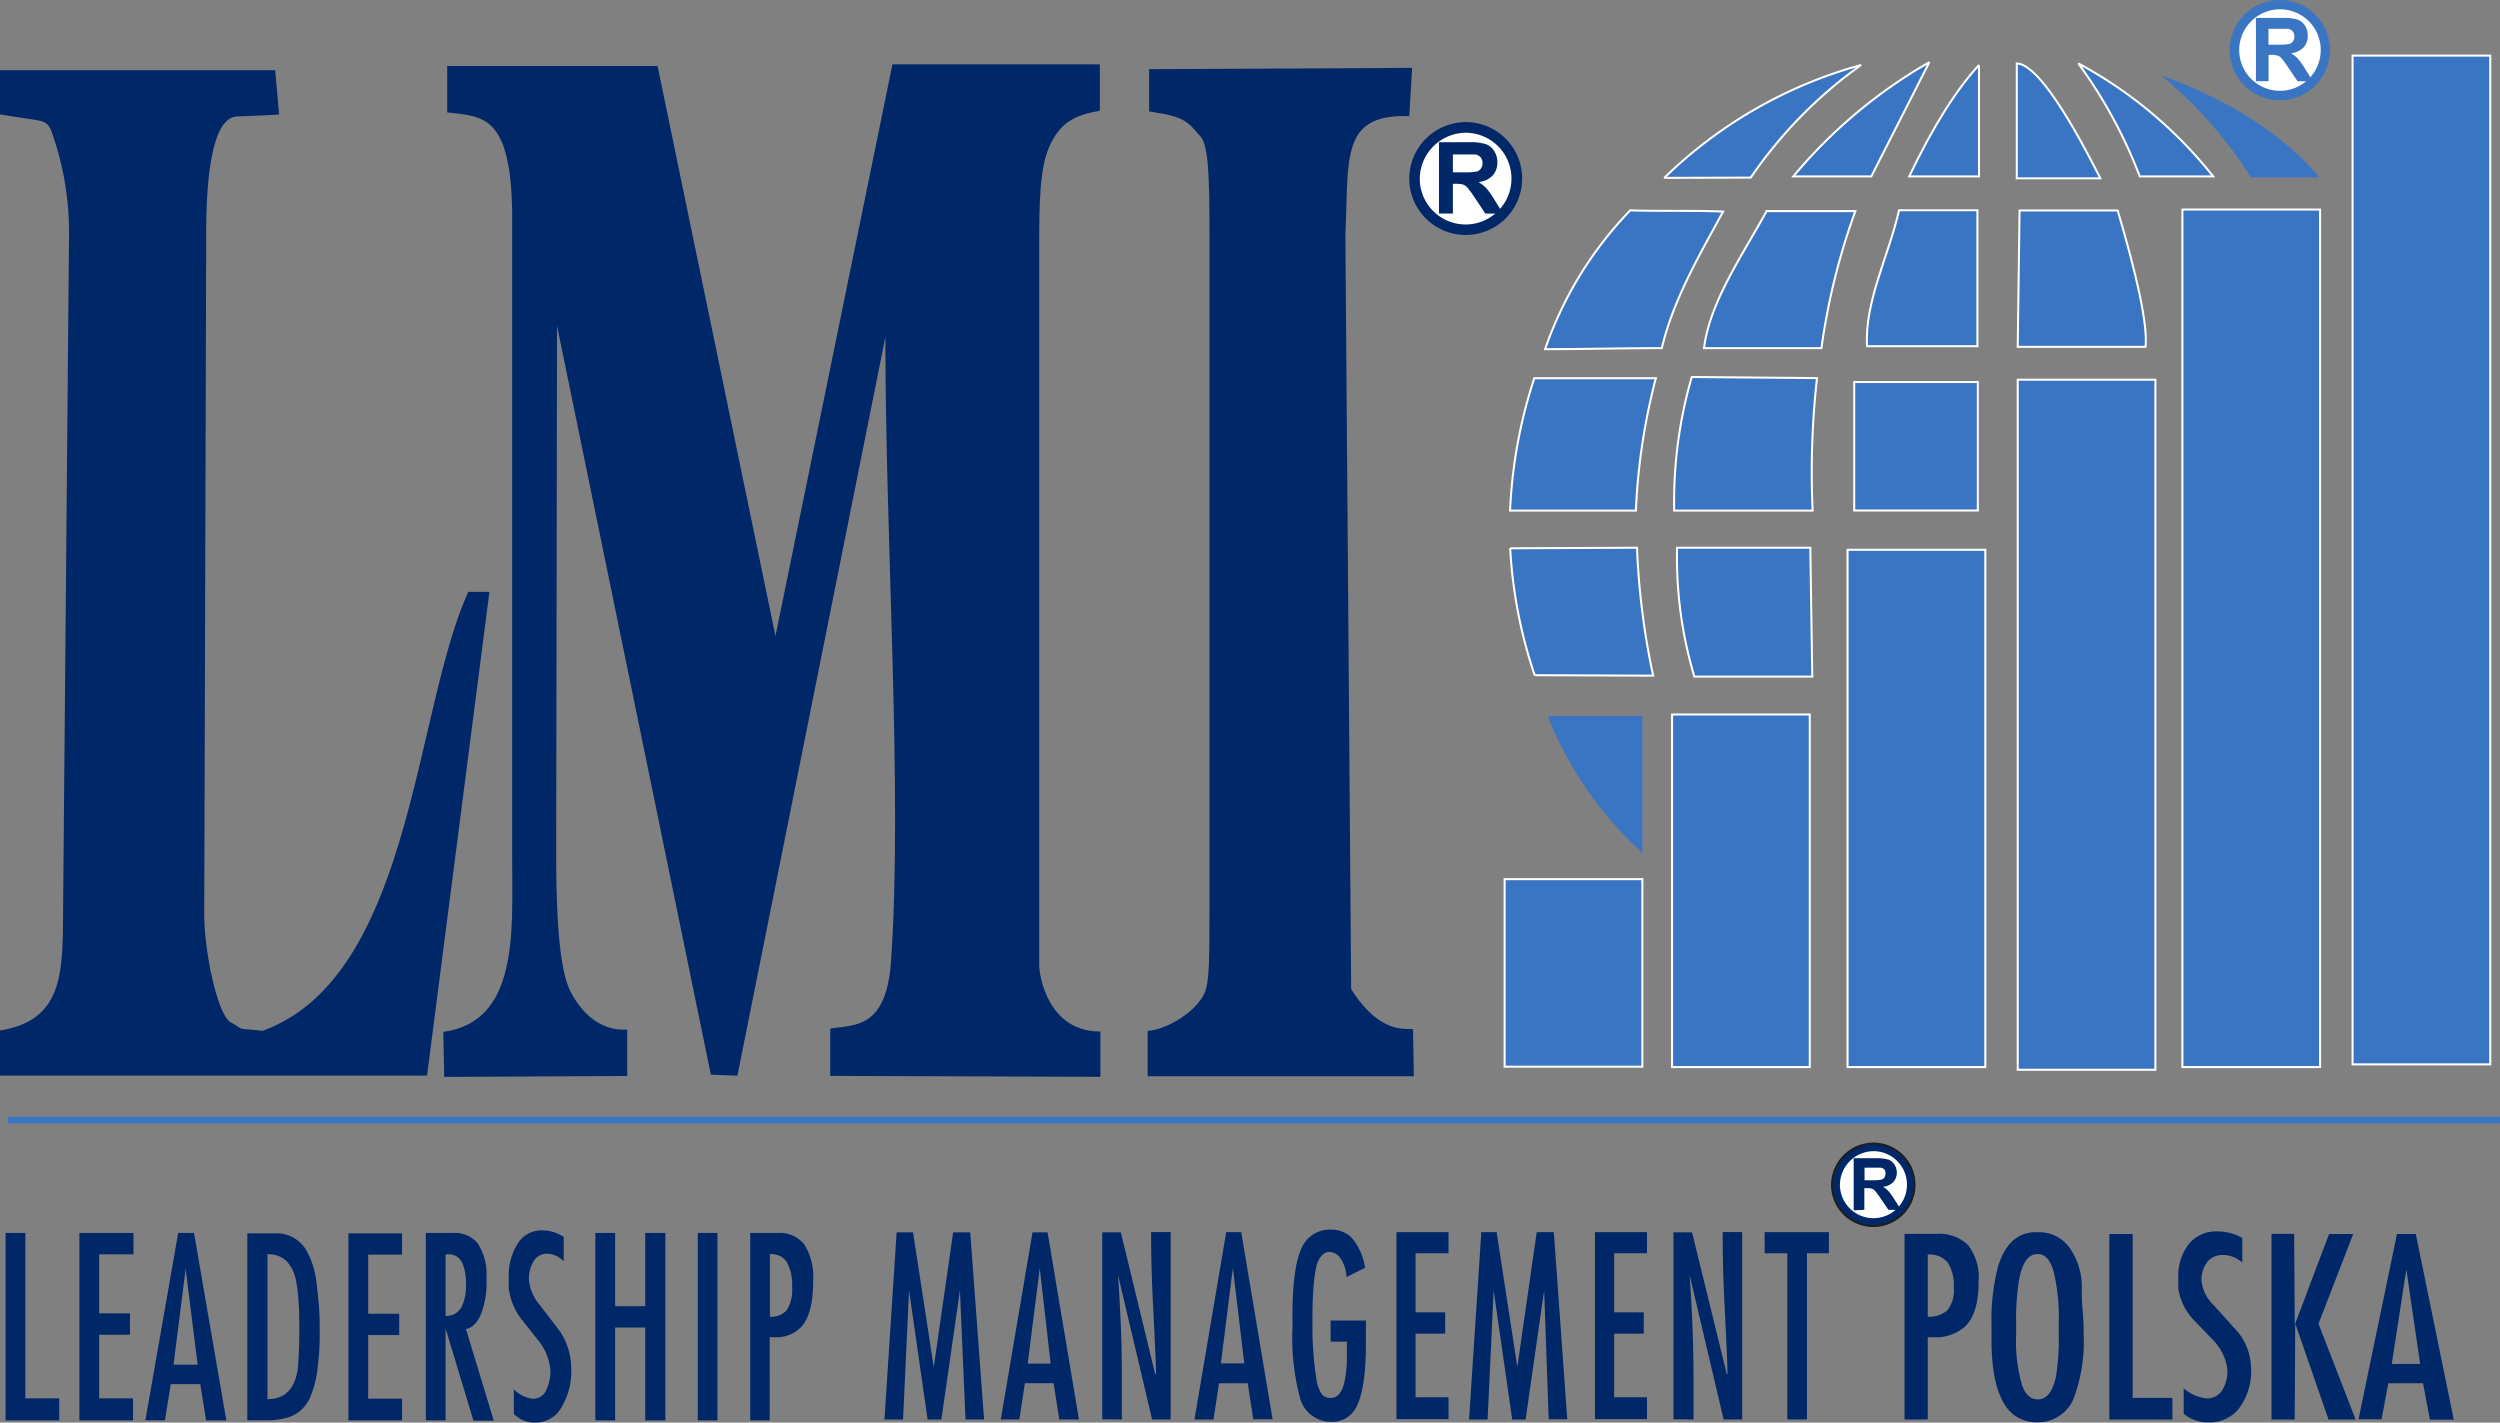
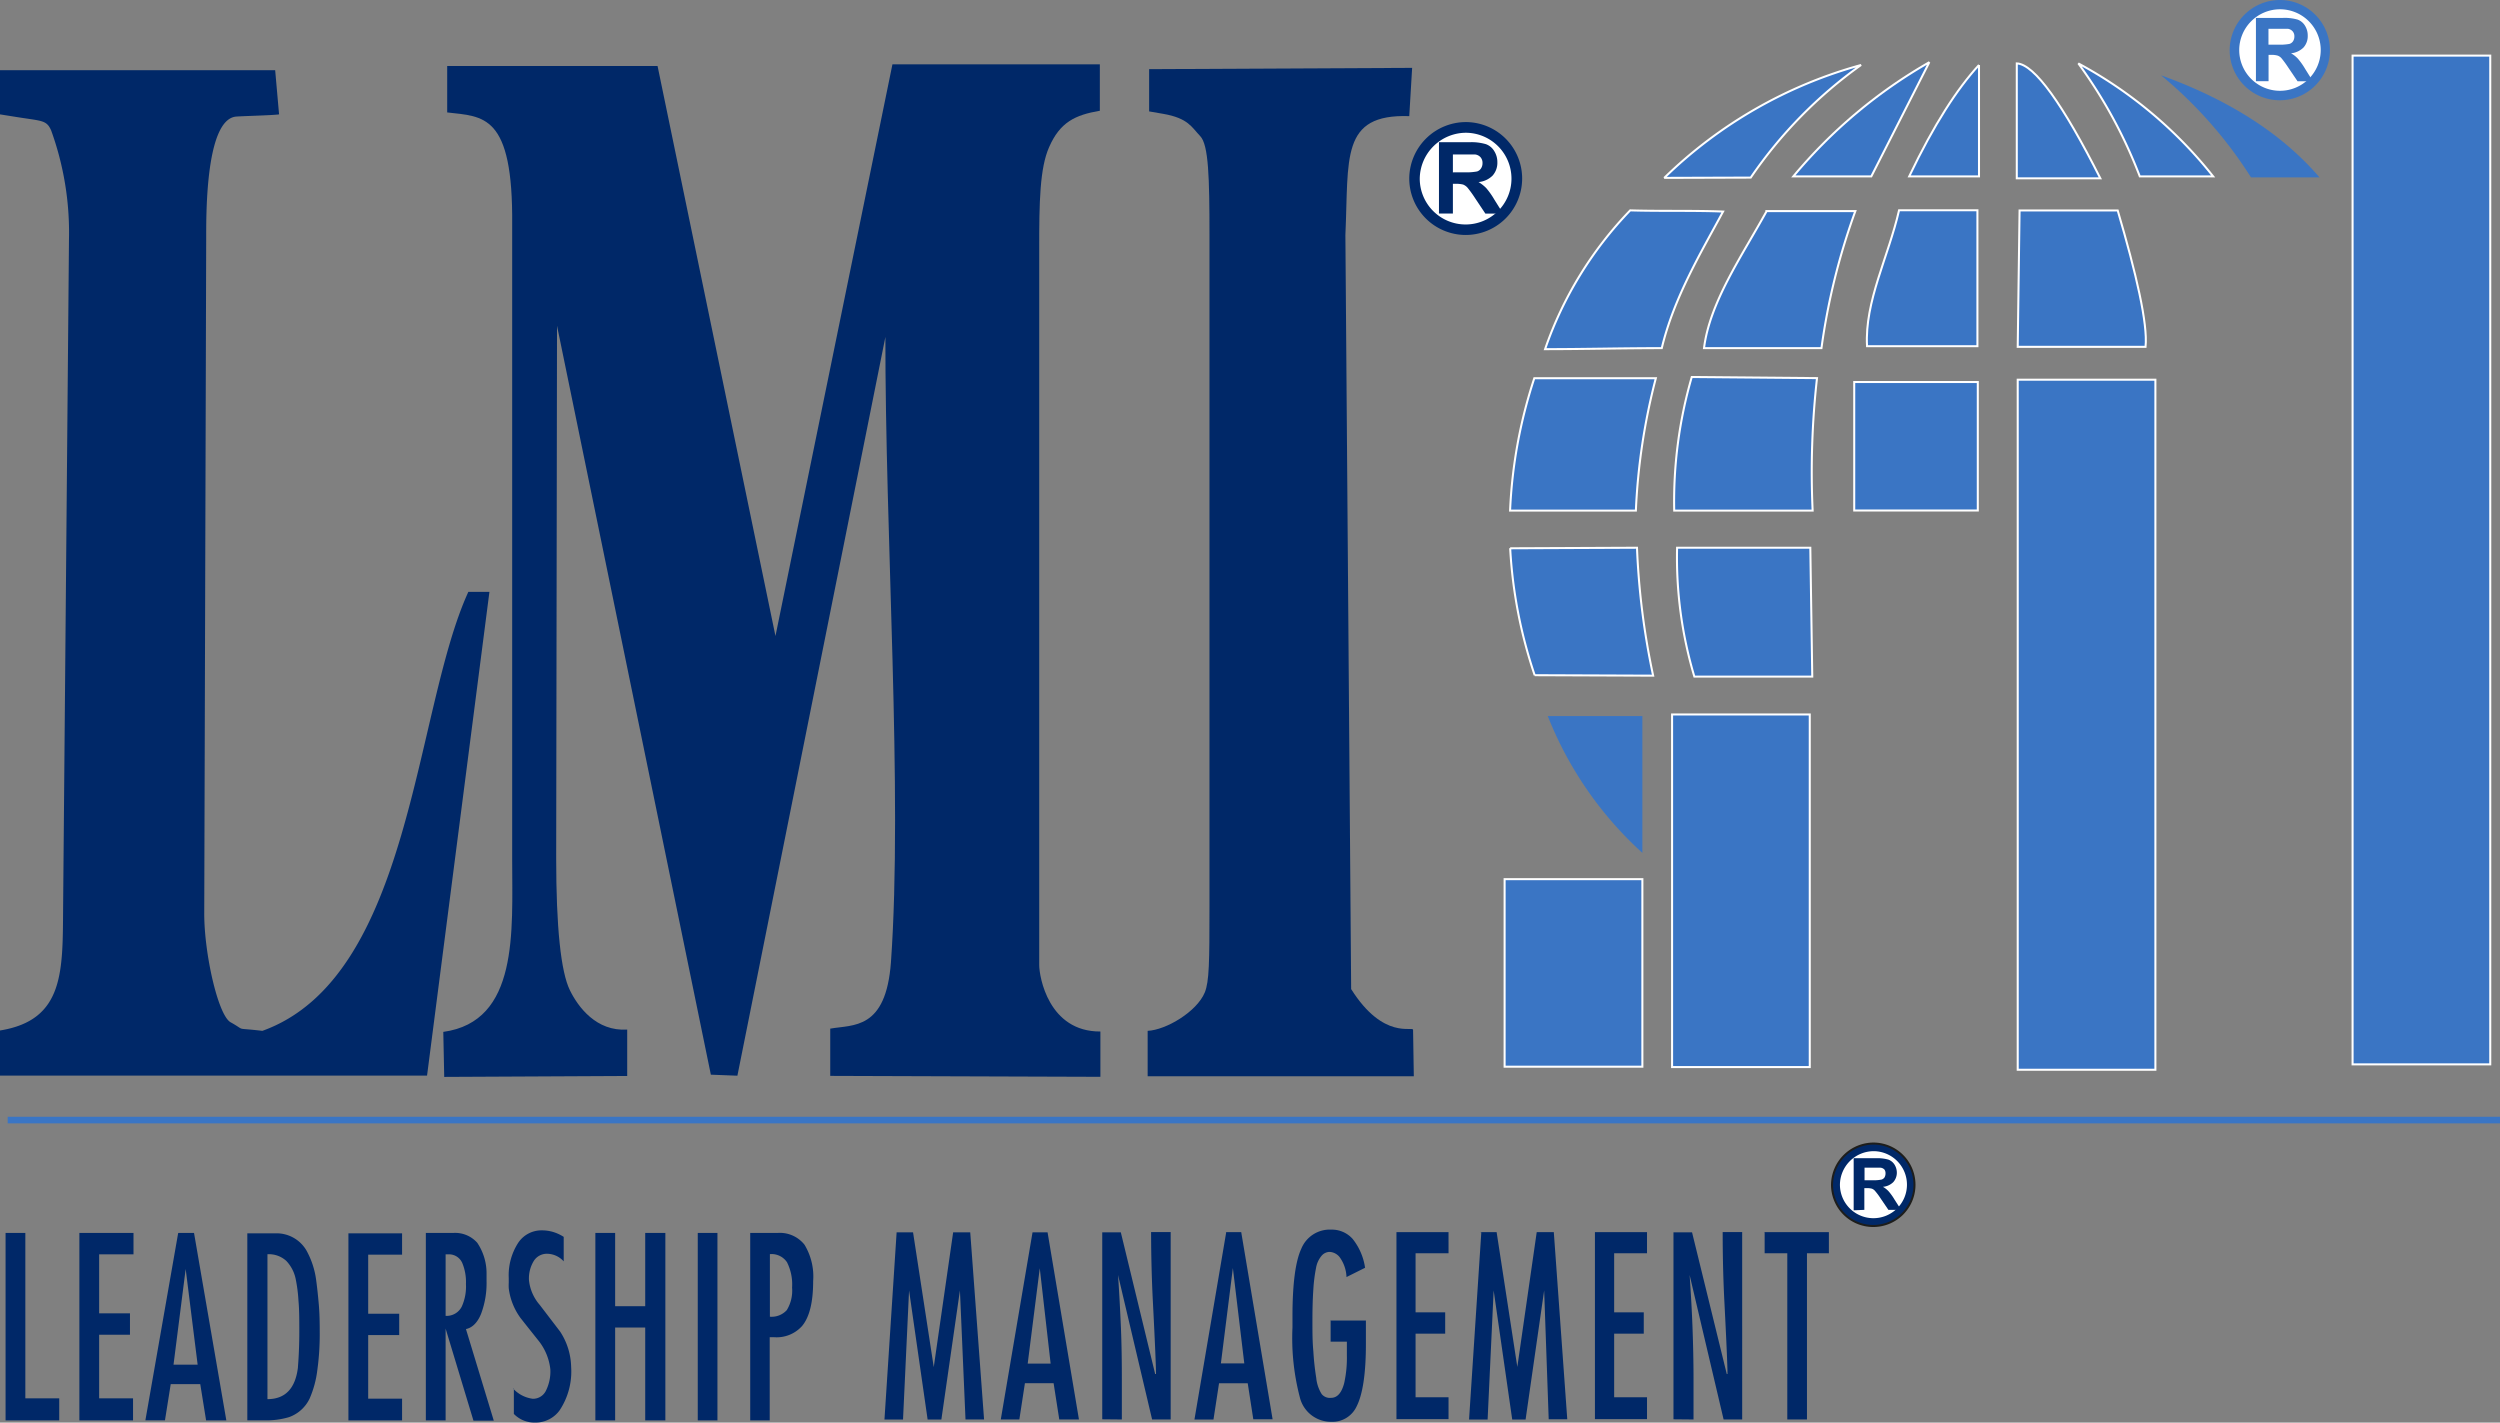
<svg xmlns="http://www.w3.org/2000/svg" viewBox="0 0 269.29 153.24">
  <rect x="0" y="0" width="269.29" height="153.24" fill="#808080" stroke="none" />
  <defs>
    <style>
      .cls-1, .cls-2, .cls-8 {
        fill: #002868;
      }

      .cls-2, .cls-3, .cls-4, .cls-5, .cls-7, .cls-8 {
        fill-rule: evenodd;
      }

      .cls-3 {
        fill: #fff;
      }

      .cls-4, .cls-5, .cls-6 {
        fill: #3a75c4;
      }

      .cls-4 {
        stroke: #fff;
      }

      .cls-4, .cls-7, .cls-8 {
        stroke-miterlimit: 2.41;
      }

      .cls-4, .cls-8 {
        stroke-width: 0.22px;
      }

      .cls-7 {
        fill: none;
        stroke: #3a75c4;
        stroke-width: 0.71px;
      }

      .cls-8 {
        stroke: #1d1d1b;
      }
    </style>
  </defs>
  <g id="Warstwa_2" data-name="Warstwa 2">
    <g id="_1" data-name="1">
      <g id="layer_1" data-name="layer 1">
        <g>
          <path class="cls-1" d="M50.45,63.75h2.27L46,115.86H0V111c7-1.13,6.74-6.47,6.8-13.4l.63-71.8A32.34,32.34,0,0,0,5.51,14.05c-.51-1.16-1-1-3.94-1.48L0,12.32V7.56H29.64l.42,4.76c-.7.11-4.39.19-4.73.25-3.27.52-3.11,11.05-3.12,13.24L22,98.42c0,4.34,1.49,10.92,2.83,11.69,1.8,1,.27.55,3.43.93,16.13-5.8,16.32-34.49,22.19-47.29Z" />
          <path class="cls-1" d="M95.43,36l-16,79.87-2.86-.11L60,35.09l-.09,57.36c0,7.42.5,12.23,1.48,14.22.88,1.8,2.85,4.45,6.17,4.23v5l-19.71.1-.1-4.85c8.15-1.12,7.42-10.83,7.42-18.55V24.23c.11-12-3.11-11.66-7-12.12v-5H70.83l12.7,61.4L96.13,6.93h22.34v5c-2.68.46-4.29,1.24-5.46,3.91-1,2.25-1.08,5.88-1.07,11.11l0,77c0,1.25,1,7.19,6.59,7.16l0,4.88-29.1-.1V110.8c2.49-.44,6,.15,6.54-7.16,1.29-18.28-.64-46-.6-67.65Z" />
          <path class="cls-1" d="M144.92,25.32q.32,40.61.62,81.22c3.49,5.54,6.67,3.95,6.67,4.39l.08,5H123.62v-4.89c2-.1,5.31-2.07,6.16-4.15.47-1.18.5-3.18.5-9.26V25.32c0-6.17-.09-9.72-1-10.66s-1.27-1.93-4-2.4L123.78,12V7.45l28.33-.14-.31,5.2c-7.44-.25-6.5,4.5-6.88,12.81Z" />
          <path class="cls-2" d="M157.93,13.15a6.08,6.08,0,1,1-6.13,6.08,6.11,6.11,0,0,1,6.13-6.08Z" />
          <path class="cls-3" d="M157.93,14.3a4.94,4.94,0,1,1-5,4.93,5,5,0,0,1,5-4.93Z" />
          <path class="cls-1" d="M155,23V15.32h3.27a5.55,5.55,0,0,1,1.79.21,1.73,1.73,0,0,1,.89.74,2.22,2.22,0,0,1,.34,1.21,2.07,2.07,0,0,1-.51,1.43,2.44,2.44,0,0,1-1.52.7,4.06,4.06,0,0,1,.83.65,8.33,8.33,0,0,1,.88,1.25l.94,1.5H160l-1.12-1.68a12.48,12.48,0,0,0-.81-1.12,1.27,1.27,0,0,0-.47-.33,2.94,2.94,0,0,0-.78-.08h-.32V23Zm1.55-4.44h1.15a6.33,6.33,0,0,0,1.4-.09.79.79,0,0,0,.43-.33,1,1,0,0,0,.16-.57.92.92,0,0,0-.21-.63.93.93,0,0,0-.58-.3q-.19,0-1.14,0H156.5v1.95Z" />
          <g>
            <polygon class="cls-4" points="162.07 94.7 176.91 94.7 176.91 114.9 162.07 114.9 162.07 94.7 162.07 94.7" />
            <polygon class="cls-4" points="180.11 76.96 194.94 76.96 194.94 114.94 180.11 114.94 180.11 76.96 180.11 76.96" />
-             <polygon class="cls-4" points="199.01 59.22 213.85 59.22 213.85 114.94 199.01 114.94 199.01 59.22 199.01 59.22" />
            <polygon class="cls-4" points="217.34 40.9 232.17 40.9 232.17 115.23 217.34 115.23 217.34 40.9 217.34 40.9" />
-             <polygon class="cls-4" points="235.08 22.57 249.91 22.57 249.91 114.94 235.08 114.94 235.08 22.57 235.08 22.57" />
            <polygon class="cls-4" points="253.41 5.99 268.24 5.99 268.24 114.65 253.41 114.65 253.41 5.99 253.41 5.99" />
            <path class="cls-5" d="M176.91,91.87V77.13H166.72a39.46,39.46,0,0,0,10.19,14.74Z" />
            <path class="cls-4" d="M162.66,55a52.82,52.82,0,0,1,2.61-14.26h13.09A67.89,67.89,0,0,0,176.21,55L162.66,55Z" />
            <path class="cls-4" d="M166.43,37.61a40.56,40.56,0,0,1,9.17-14.95c3,.1,7,0,10,.13-2.31,4.3-5.3,9.26-6.6,14.71-4.17,0-8.4.11-12.56.11Z" />
            <path class="cls-4" d="M179.27,19.16A48.92,48.92,0,0,1,200.47,7a48.43,48.43,0,0,0-11.89,12.13Z" />
            <path class="cls-4" d="M162.67,59.06,176.33,59a81.17,81.17,0,0,0,1.74,13.78l-12.76-.05a51.3,51.3,0,0,1-2.64-13.68Z" />
            <path class="cls-4" d="M180.65,59H195l.21,13.88h-12.7A44.74,44.74,0,0,1,180.65,59Z" />
            <path class="cls-4" d="M182.23,40.61l13.49.12A90.75,90.75,0,0,0,195.25,55H180.34a48.2,48.2,0,0,1,1.89-14.39Z" />
            <polygon class="cls-4" points="199.73 41.15 213.04 41.15 213.04 54.99 199.73 54.99 199.73 41.15 199.73 41.15" />
            <path class="cls-4" d="M204.56,22.65H213V37.29H201.11c-.27-4.81,2.3-9.62,3.45-14.64Z" />
            <path class="cls-4" d="M217.54,22.67h10.57c2,6.82,3.25,12.2,3,14.69H217.34l.2-14.69Z" />
            <path class="cls-4" d="M190.27,22.74h9.58A71.33,71.33,0,0,0,196.2,37.5h0l-12.65,0h0c.62-4.92,4-9.8,6.72-14.71Z" />
            <path class="cls-4" d="M193.17,19A54,54,0,0,1,207.82,6.7L201.57,19Z" />
            <path class="cls-4" d="M213.17,7V19h-7.52c2.69-5.63,5.17-9.44,7.52-12Z" />
            <path class="cls-4" d="M217.24,6.83V19.21h9c-4-7.92-7.08-12.29-9-12.38Z" />
            <path class="cls-4" d="M223.87,6.83A52.15,52.15,0,0,1,230.49,19h7.9A46.85,46.85,0,0,0,223.87,6.83Z" />
            <path class="cls-5" d="M232.78,8.11a46.58,46.58,0,0,1,9.69,11h7.38q-6-7-17.07-11Z" />
          </g>
          <path class="cls-5" d="M245.62,0a5.4,5.4,0,1,1-5.45,5.4A5.42,5.42,0,0,1,245.62,0Z" />
          <path class="cls-3" d="M245.62,1A4.39,4.39,0,1,1,241.2,5.4,4.4,4.4,0,0,1,245.62,1Z" />
          <path class="cls-6" d="M243,8.75V1.93h2.9a5.06,5.06,0,0,1,1.59.18,1.56,1.56,0,0,1,.79.65,2,2,0,0,1,.3,1.08,1.83,1.83,0,0,1-.45,1.27,2.2,2.2,0,0,1-1.35.63,3.08,3.08,0,0,1,.73.57,7.52,7.52,0,0,1,.79,1.11l.83,1.33h-1.65l-1-1.48a11.41,11.41,0,0,0-.73-1,1,1,0,0,0-.41-.28,2.34,2.34,0,0,0-.7-.08h-.28V8.75Zm1.37-3.94h1a5.73,5.73,0,0,0,1.24-.08.72.72,0,0,0,.39-.29.93.93,0,0,0,.14-.51.79.79,0,0,0-.19-.56.84.84,0,0,0-.52-.27c-.11,0-.44,0-1,0h-1.08V4.81Z" />
          <polygon class="cls-7" points="269.29 120.65 0.83 120.65 80.57 120.65 269.29 120.65 269.29 120.65" />
          <path class="cls-1" d="M.6,132.81H2.73v17.81H6.38V153H.6V132.81Zm8,0h5.78v2.3H10.68v6.36H14v2.3H10.68v6.85h3.65V153H8.55V132.81Zm10.64,0H20.9L24.38,153H22.2l-.63-3.91H18.39l-.62,3.9H15.66l3.53-20.16ZM21.29,147,20,136.69,18.69,147Zm5.35-14.15h3A3.73,3.73,0,0,1,33,134.68a9,9,0,0,1,1.06,3.24c.11.82.2,1.68.28,2.59s.1,1.9.1,3a28.19,28.19,0,0,1-.26,4.08,10.89,10.89,0,0,1-.83,3.06,3.91,3.91,0,0,1-2.22,2,8.5,8.5,0,0,1-2.72.34H26.64V132.81Zm2.17,2.25,0,15.61c1.9,0,3-1.13,3.28-3.39,0-.11.05-.58.09-1.42s.06-1.65.06-2.43c0-1.27,0-2.39-.09-3.37a16,16,0,0,0-.31-2.38,4,4,0,0,0-1-1.9,2.77,2.77,0,0,0-2-.72Zm8.72-2.25h5.78v2.3H39.66v6.36H43v2.3H39.66v6.85h3.65V153H37.53V132.81ZM45.87,153V132.81h2.92a3.18,3.18,0,0,1,2.62,1.06,5.88,5.88,0,0,1,1,3.3V138a9.39,9.39,0,0,1-.59,3.52c-.4,1-1,1.52-1.63,1.64l3,9.87H51L48,143.11,48,153ZM48,141.74a1.83,1.83,0,0,0,1.74-1,5.23,5.23,0,0,0,.45-2.43,5.32,5.32,0,0,0-.37-2.2,1.56,1.56,0,0,0-1.48-1H48v6.63Zm7.28,7.84a3.47,3.47,0,0,0,2.11,1.09,1.54,1.54,0,0,0,1.39-.82,4.65,4.65,0,0,0,.5-2.36,6,6,0,0,0-1.21-3c-.67-.84-1.34-1.68-2-2.52a6.82,6.82,0,0,1-1.27-3.21,5.93,5.93,0,0,1,0-.61c0-.22,0-.38,0-.48a6.43,6.43,0,0,1,1-3.77,3,3,0,0,1,2.58-1.37,4.21,4.21,0,0,1,1.16.16,4.57,4.57,0,0,1,1.18.54v2.64a2.44,2.44,0,0,0-1.8-.82,1.66,1.66,0,0,0-1.4.74,3.59,3.59,0,0,0-.54,2.12,4.8,4.8,0,0,0,1.16,2.65l2.2,2.88a7.19,7.19,0,0,1,1.18,3.77,7.56,7.56,0,0,1-1.23,4.69,3.18,3.18,0,0,1-2.64,1.33,3.07,3.07,0,0,1-2.3-.93v-2.73Zm8.85-16.77h2.13v7.89H69.5v-7.89h2.17V153H69.5V143H66.26v10H64.13V132.81Zm13.15,0V153H75.16V132.81ZM80.81,153V132.81h2.92a3.38,3.38,0,0,1,2.93,1.27,6.62,6.62,0,0,1,.93,3.92q0,3.41-1.2,4.84a3.68,3.68,0,0,1-3,1.2h-.48V153Zm2.12-11.17a2.21,2.21,0,0,0,1.82-.71,4,4,0,0,0,.57-2.42,5.31,5.31,0,0,0-.55-2.74,2,2,0,0,0-1.84-.87v6.74Z" />
          <path class="cls-1" d="M96.56,132.74h1.79l2.23,14.52,2.09-14.52h1.84L106,152.9h-2L103.4,139l-2,13.91H99.92l-2-13.91-.65,13.91h-2l1.31-20.16Zm14.61,0h1.67l3.38,20.16H114.1l-.61-3.91H110.4l-.6,3.91h-2l3.42-20.16Zm2,14.14L112,136.61l-1.3,10.27Zm5.56,6V132.74h2L124.43,148h.09q0-1.23-.33-7.67-.19-3.63-.2-7.62h2.11V152.9h-2l-3.67-15.56h0c.13,1.88.23,3.76.31,5.65s.1,3.76.1,5.62v4.29Zm13.3-20.16h1.67l3.38,20.16H135L134.4,149h-3.09l-.6,3.91h-2.05l3.42-20.16Zm2,14.14-1.23-10.27-1.29,10.27Zm9.26-4.62h3.84v2.54c0,3.17-.34,5.41-1,6.71a2.87,2.87,0,0,1-2.72,1.66,3.45,3.45,0,0,1-3.4-2.65,25.17,25.17,0,0,1-.79-7.51v-1.18q0-5.25.95-7.3a3.31,3.31,0,0,1,3.24-2.06,3,3,0,0,1,2.29,1,6.45,6.45,0,0,1,1.34,3.11l-2,1a3.88,3.88,0,0,0-.64-2,1.47,1.47,0,0,0-1.19-.71,1.16,1.16,0,0,0-.88.45,2.72,2.72,0,0,0-.57,1.27,16.84,16.84,0,0,0-.29,2.29c-.07,1-.1,2.1-.1,3.37s0,2.27.1,3.34a28.59,28.59,0,0,0,.31,2.85,4,4,0,0,0,.59,1.75,1.14,1.14,0,0,0,1,.4c.67,0,1.14-.52,1.42-1.58a12.64,12.64,0,0,0,.29-3v-1.47h-1.75v-2.32Zm7.13-9.52h5.61V135h-3.55v6.36h3.19v2.3h-3.19v6.85h3.55v2.35h-5.61V132.74Zm9,0h1.79l2.23,14.52,2.09-14.52h1.84l1.45,20.16h-2L166.33,139l-2,13.91h-1.44l-2-13.91-.65,13.91h-2l1.32-20.16Zm12.38,0h5.61V135h-3.54v6.36h3.19v2.3h-3.19v6.85h3.54v2.35h-5.61V132.74Zm8.46,20.16V132.74h2L186,148h.08q0-1.23-.33-7.67-.19-3.63-.19-7.62h2.1V152.9h-2L182,137.34h0c.13,1.88.24,3.76.31,5.65s.11,3.76.11,5.62v4.29Zm9.72-20.16H197V135h-2.36V152.9h-2.12V135h-2.44v-2.3Z" />
          <path class="cls-8" d="M201.87,123.18a4.44,4.44,0,1,1-4.53,4.44,4.49,4.49,0,0,1,4.53-4.44Z" />
          <path class="cls-3" d="M201.87,124a3.61,3.61,0,1,1-3.68,3.61,3.65,3.65,0,0,1,3.68-3.61Z" />
          <path class="cls-1" d="M199.67,130.37v-5.61h2.42a4.24,4.24,0,0,1,1.32.15,1.33,1.33,0,0,1,.66.54,1.64,1.64,0,0,1,.25.88,1.52,1.52,0,0,1-.38,1,1.81,1.81,0,0,1-1.12.51,2.54,2.54,0,0,1,.61.48,6,6,0,0,1,.65.91l.7,1.09h-1.37l-.83-1.22a7.23,7.23,0,0,0-.61-.82.82.82,0,0,0-.34-.24,2,2,0,0,0-.58-.06h-.23v2.34Zm1.15-3.24h.85a4.19,4.19,0,0,0,1-.07.62.62,0,0,0,.32-.23.82.82,0,0,0,.11-.42A.69.69,0,0,0,203,126a.66.66,0,0,0-.43-.22c-.09,0-.37,0-.84,0h-.89v1.42Z" />
-           <path class="cls-1" d="M205.15,152.91v-20h3.43a4.37,4.37,0,0,1,3.45,1.25,5.81,5.81,0,0,1,1.1,3.89q0,3.38-1.42,4.8a4.76,4.76,0,0,1-3.51,1.19h-.55v8.86Zm2.5-11.09a2.82,2.82,0,0,0,2.13-.7,3.43,3.43,0,0,0,.67-2.4,4.53,4.53,0,0,0-.64-2.71,2.51,2.51,0,0,0-2.16-.87v6.68Zm6.87,2.44v-1.45a22.94,22.94,0,0,1,.7-6.39q1-3.19,3.27-3.61a3.36,3.36,0,0,1,.52-.08l.56,0a4,4,0,0,1,3.51,1.91,7.22,7.22,0,0,1,1.16,4.16c0,.55,0,1.37.1,2.44s.1,1.89.1,2.42a17.56,17.56,0,0,1-1,6.78,4.12,4.12,0,0,1-4,2.76,3.94,3.94,0,0,1-3.56-2q-1.37-2.25-1.36-6.87Zm2.65-.58a17.22,17.22,0,0,0,.64,5.54c.37,1,.92,1.51,1.66,1.51h.2c.87-.1,1.46-.92,1.79-2.45a24.65,24.65,0,0,0,.3-4.49v-1.33a21.26,21.26,0,0,0-.54-5.46c-.36-1.27-.92-1.91-1.68-1.91h-.1c-.92,0-1.56.86-1.92,2.57a26.43,26.43,0,0,0-.35,4.93v1.09Zm10.05-10.76h2.5v17.65H234v2.34h-6.79v-20Zm8,16.62a4.43,4.43,0,0,0,2.47,1.09,1.91,1.91,0,0,0,1.65-.83,4,4,0,0,0,.58-2.33,5.51,5.51,0,0,0-1.42-3L236.13,142a6.33,6.33,0,0,1-1.49-3.18c0-.2,0-.4,0-.61s0-.37,0-.48a5.63,5.63,0,0,1,1.14-3.74,3.77,3.77,0,0,1,3-1.35,5.68,5.68,0,0,1,1.36.16,5.82,5.82,0,0,1,1.39.53V136a3.15,3.15,0,0,0-2.12-.82,2.07,2.07,0,0,0-1.64.74,3.17,3.17,0,0,0-.63,2.1,4.34,4.34,0,0,0,1.36,2.62l2.58,2.87a6.32,6.32,0,0,1,1.39,3.74,6.65,6.65,0,0,1-1.44,4.64,4,4,0,0,1-3.11,1.32,4,4,0,0,1-2.7-.93v-2.7Zm12-6.94,3.66-9.68h2.6l-3.74,9.67,4,10.32h-2.92l-3.59-10.37-.05,10.37h-2.5v-20h2.44l.06,9.68Zm11-9.68h2l4.09,20h-2.57L261,149h-3.74l-.73,3.88h-2.48l4.15-20Zm2.47,14-1.49-10.18-1.57,10.18Z" />
        </g>
      </g>
    </g>
  </g>
</svg>